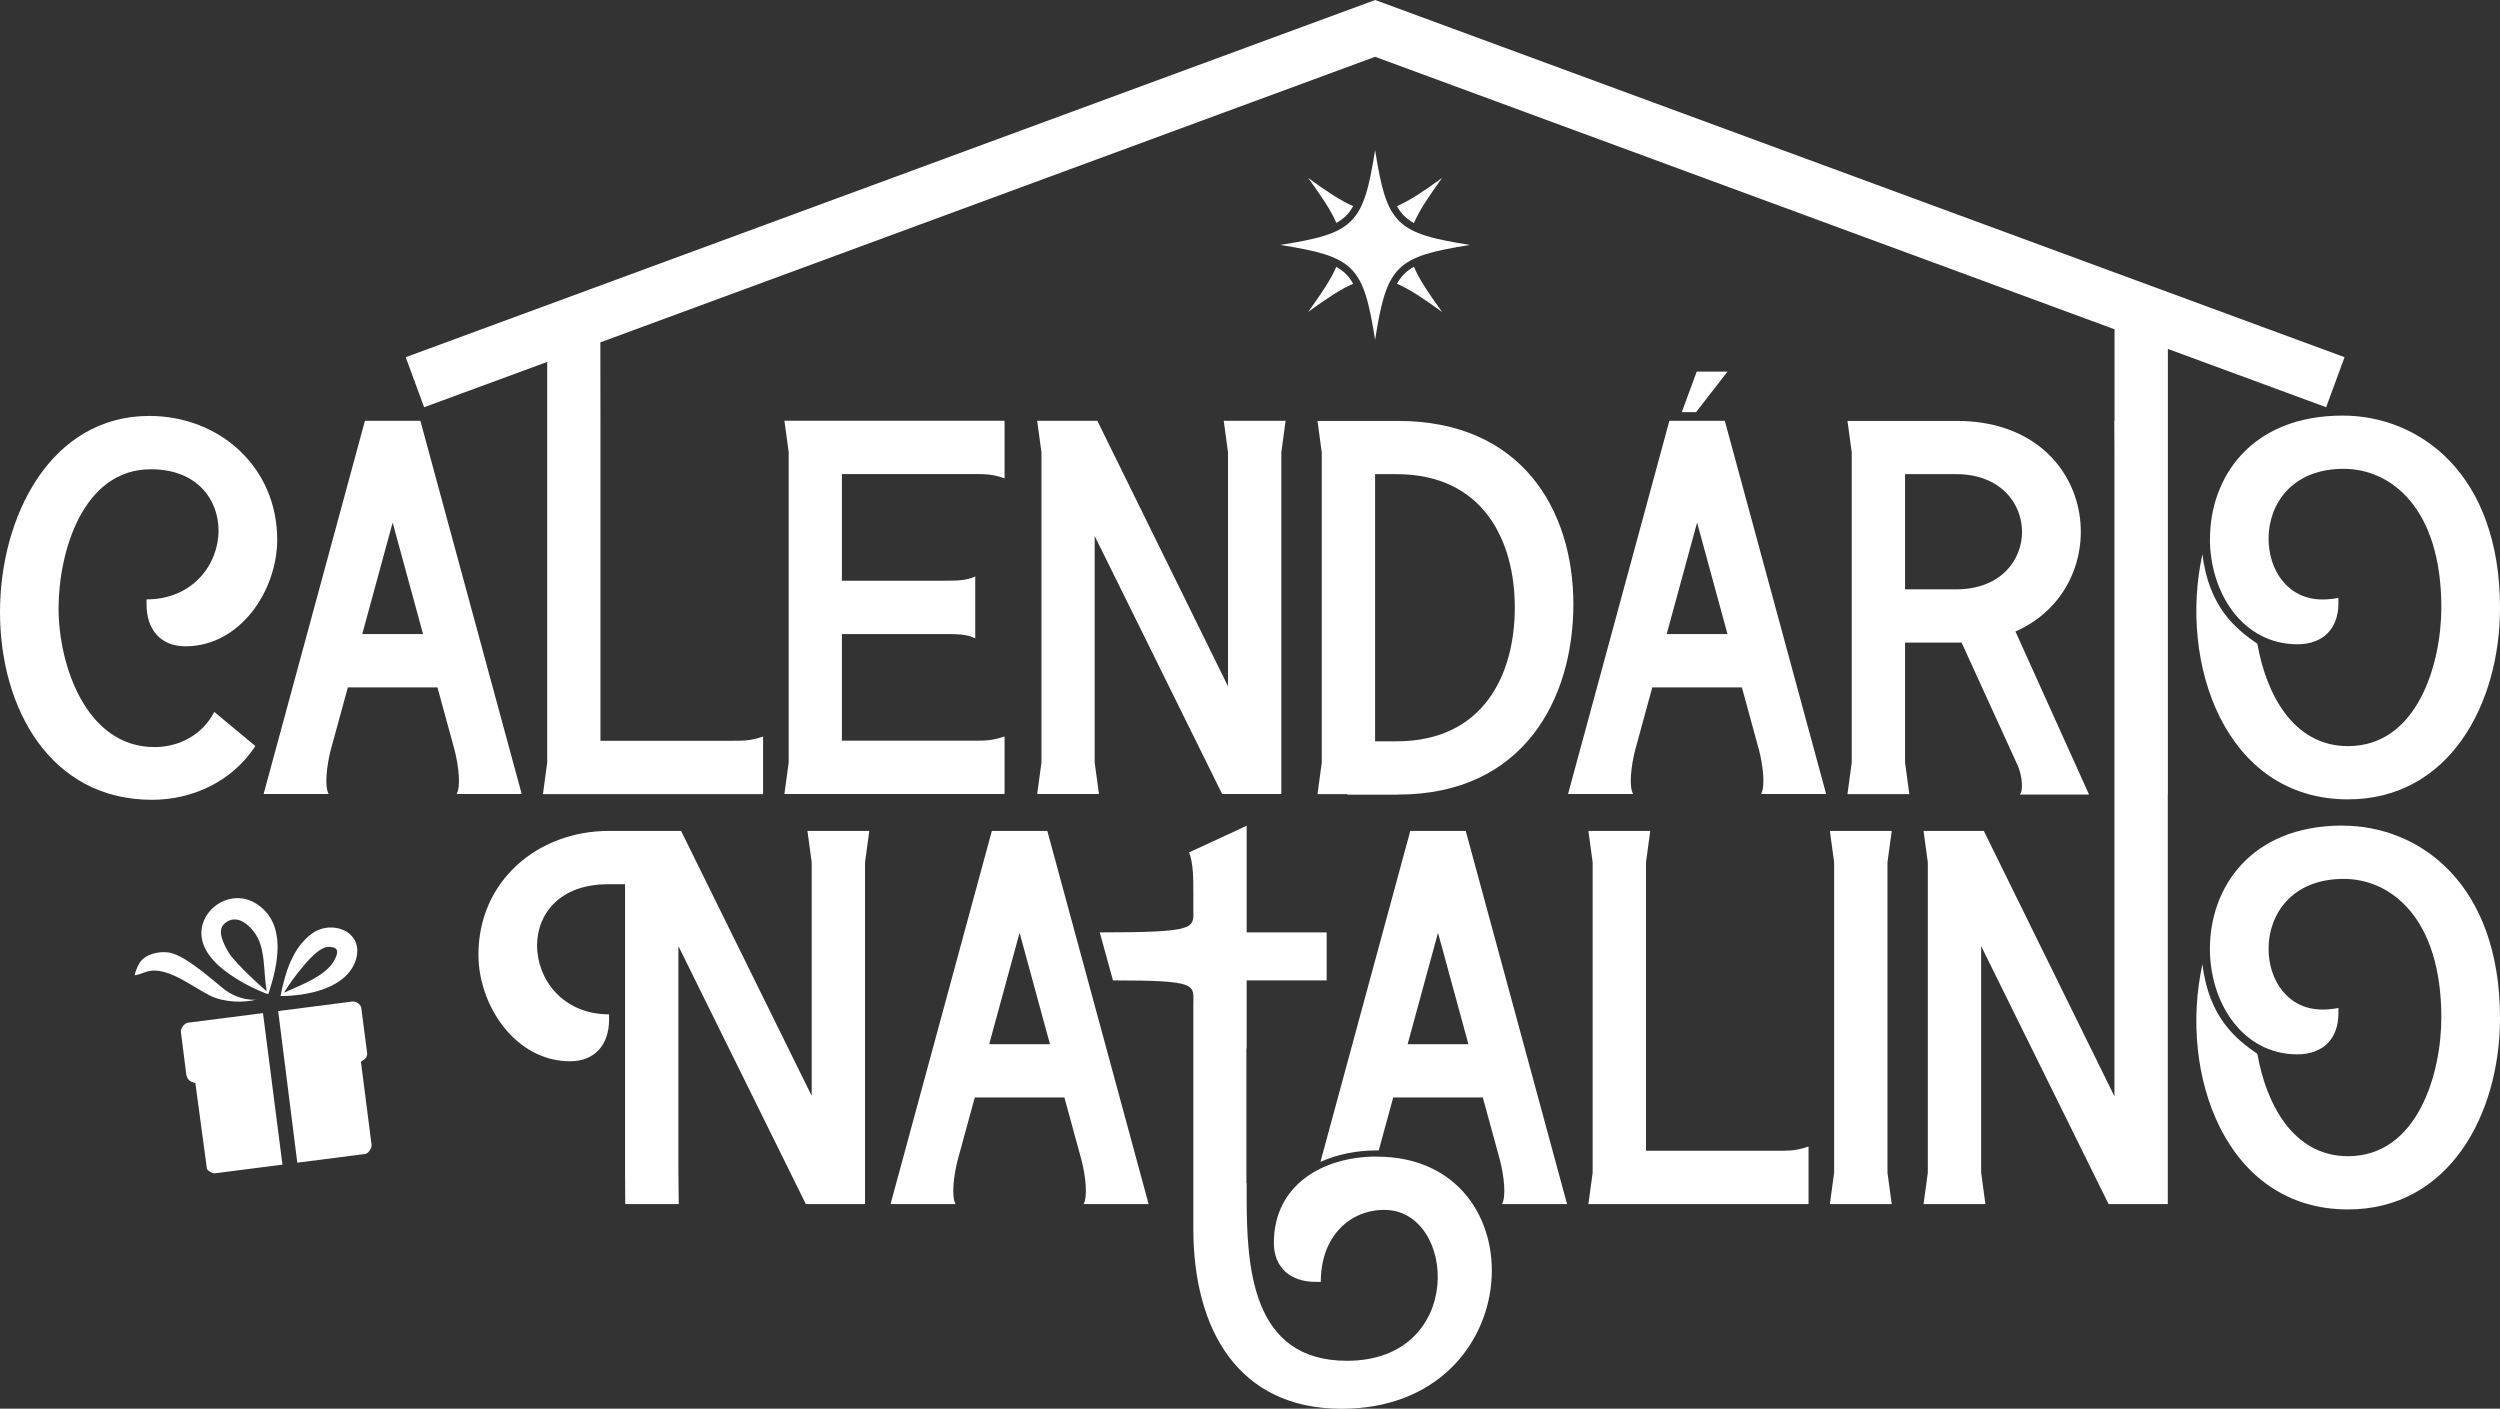
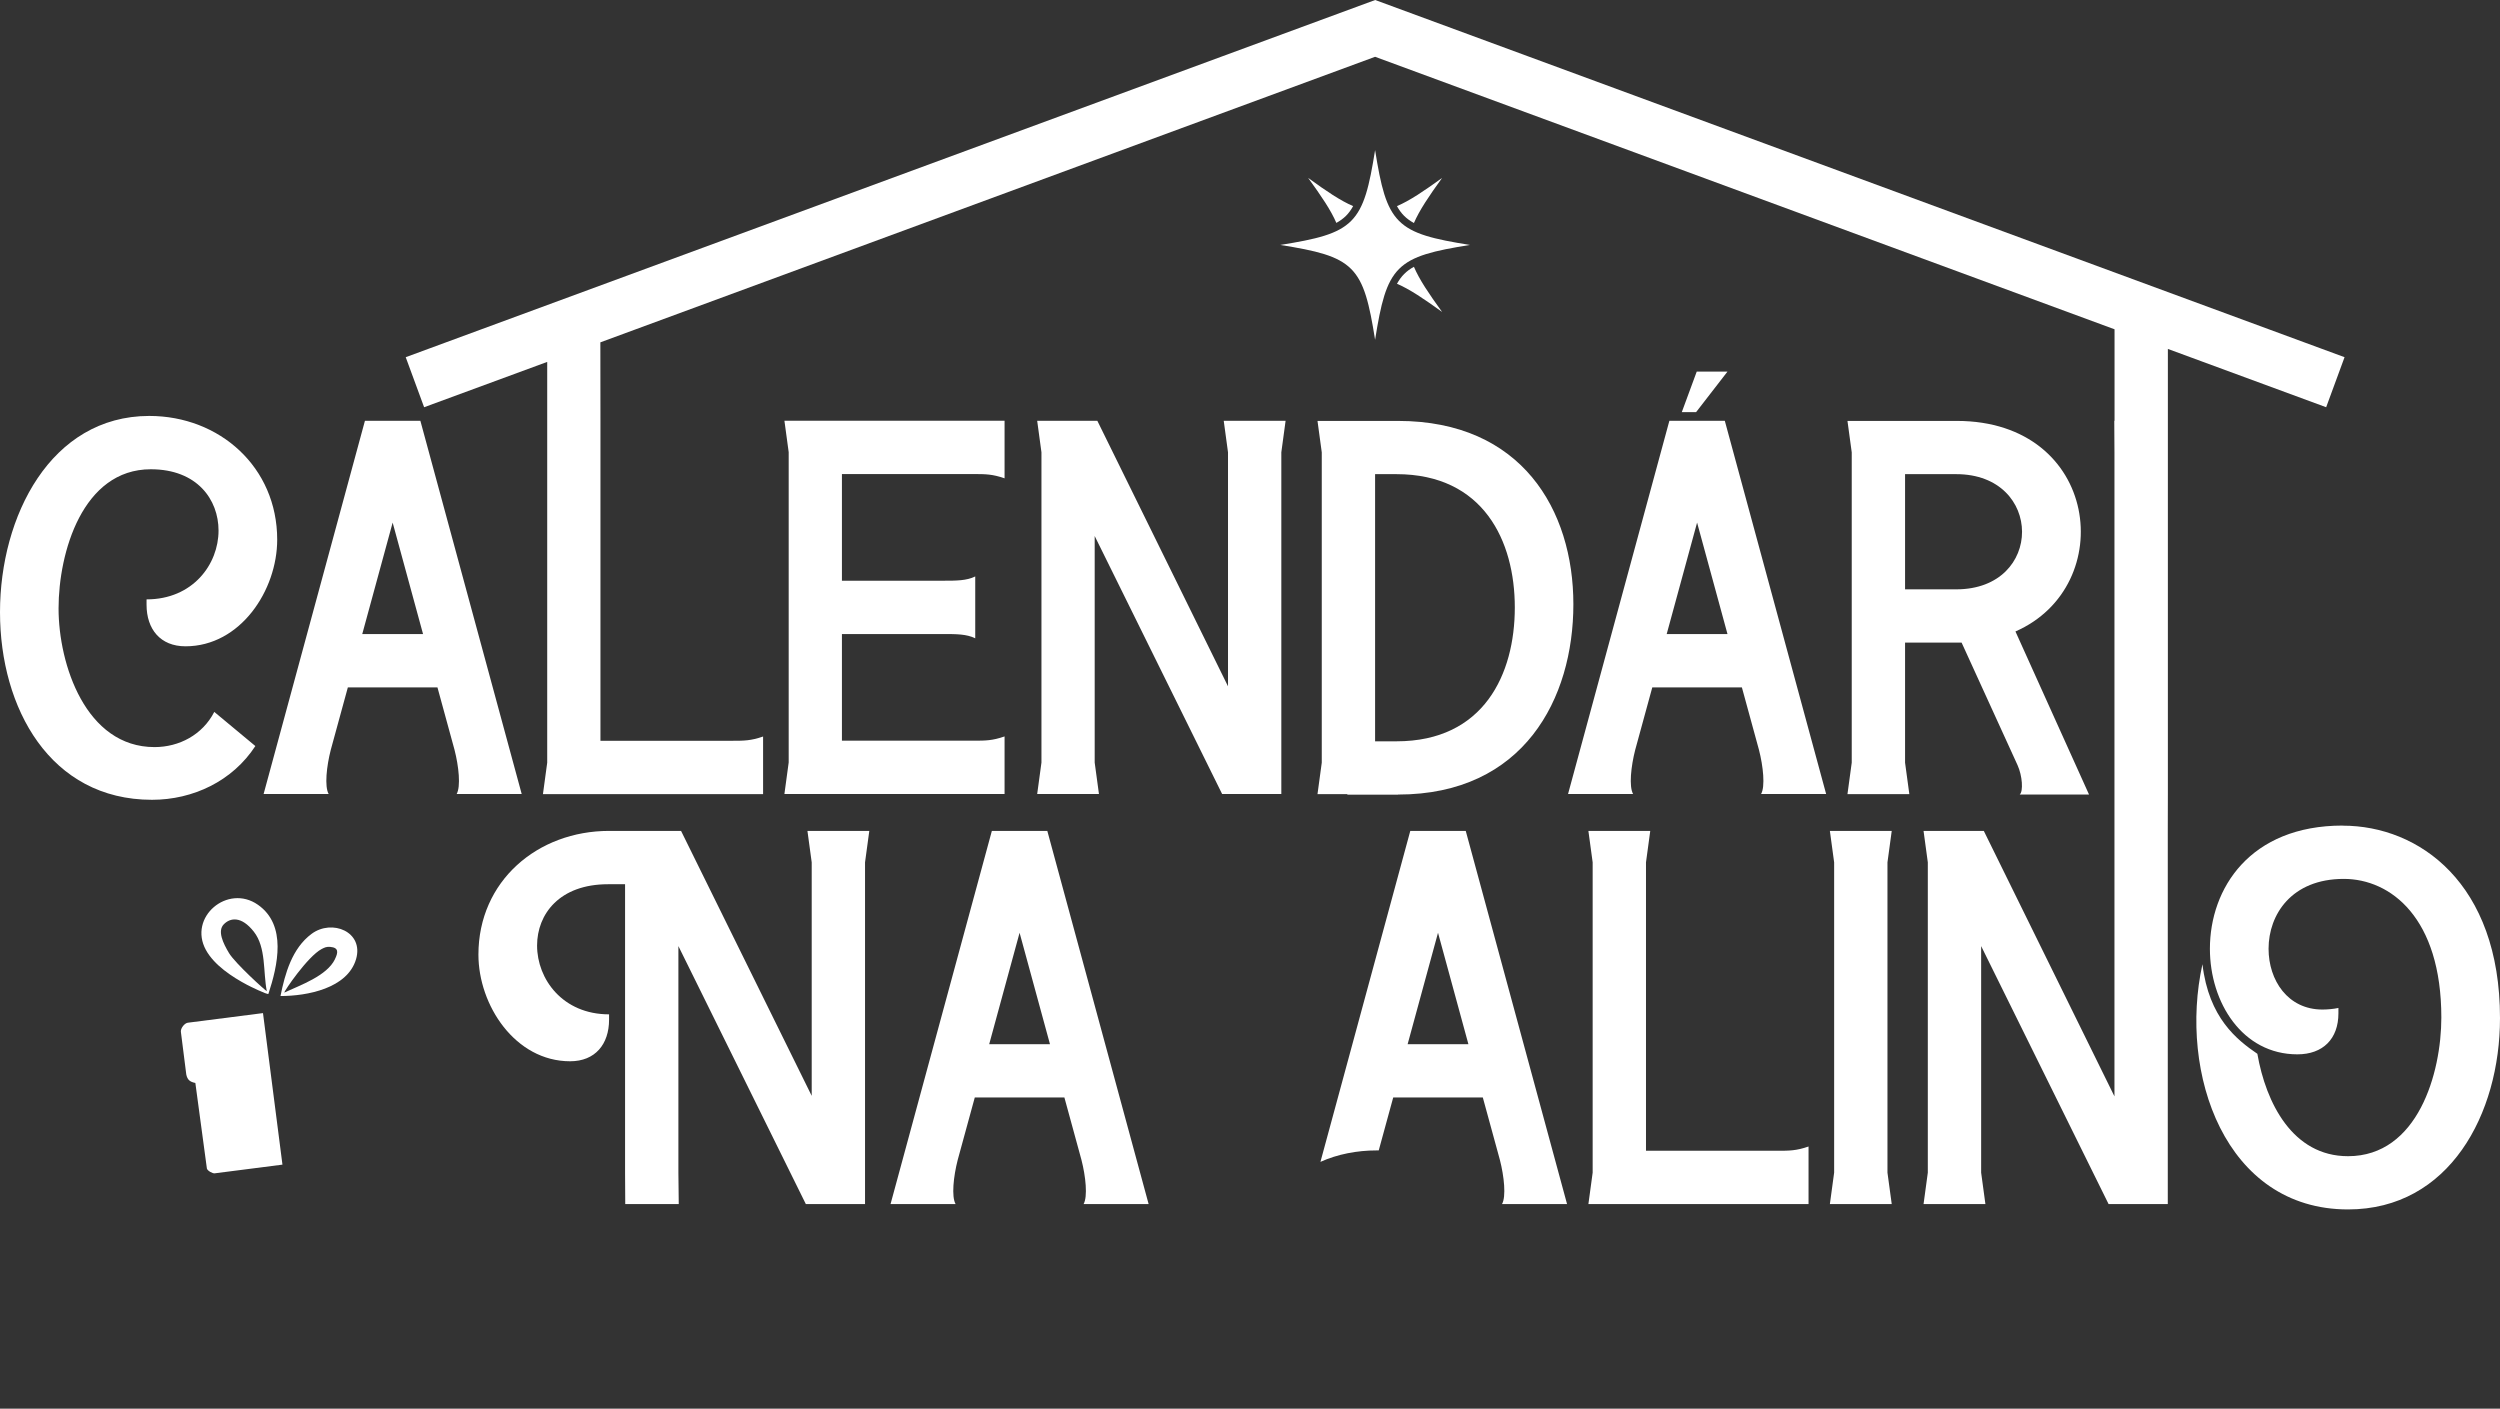
<svg xmlns="http://www.w3.org/2000/svg" id="Camada_1" data-name="Camada 1" viewBox="0 0 281.29 158.5">
  <rect x="0" y="0" width="281.29" height="158.5" fill="#333333" stroke="none" />
  <defs>
    <style>      .cls-1 {        fill: #fff;      }    </style>
  </defs>
  <path class="cls-1" d="M28.73,83.94l-4.62-3.84c-1.32,2.58-3.96,3.96-6.72,3.96-7.74,0-10.8-9.3-10.8-15.6s2.7-15.66,10.38-15.66c5.22,0,7.62,3.42,7.62,6.9,0,3.78-2.88,7.74-8.1,7.74v.6c0,2.76,1.56,4.68,4.38,4.68,6.18,0,10.32-6.3,10.32-12,0-8.16-6.48-13.92-14.4-13.92C5.7,46.81,0,58.09,0,68.88s5.64,21.11,17.1,21.11c4.62,0,9.06-2.1,11.64-6.06Z" />
  <path class="cls-1" d="M152.25,23.19c-1.41-.6-3-1.67-5.06-3.17,1.5,2.07,2.57,3.65,3.17,5.06.42-.23.79-.5,1.09-.8s.57-.67.8-1.09Z" />
  <path class="cls-1" d="M159.09,25.09c.61-1.42,1.68-3.01,3.17-5.07-2.07,1.49-3.66,2.57-5.08,3.17.23.42.5.79.8,1.09.31.31.67.57,1.1.81Z" />
  <path class="cls-1" d="M152.02,30.26c1.5,1.5,2.05,3.91,2.7,7.97.65-4.06,1.2-6.47,2.7-7.97,1.5-1.5,3.92-2.05,7.97-2.7-4.06-.65-6.47-1.2-7.97-2.7-1.5-1.5-2.05-3.91-2.7-7.97-.65,4.06-1.2,6.47-2.7,7.97s-3.91,2.05-7.97,2.7c4.06.65,6.47,1.2,7.97,2.7Z" />
-   <path class="cls-1" d="M147.18,35.1c2.06-1.49,3.65-2.57,5.07-3.17-.23-.43-.5-.79-.81-1.1-.31-.31-.67-.57-1.09-.8h0c-.6,1.42-1.68,3.01-3.17,5.08Z" />
  <path class="cls-1" d="M159.09,30.02c-.43.23-.79.5-1.1.81-.31.31-.57.67-.81,1.1,1.42.6,3.01,1.68,5.08,3.17-1.5-2.07-2.57-3.66-3.17-5.08Z" />
  <path class="cls-1" d="M58.7,89.34l-11.4-41.99h-6.24l-11.4,41.99h7.32c-.48-.84-.24-3.12.24-4.98l1.92-7.02h10.08l1.92,7.02c.48,1.86.72,4.14.24,4.98h7.32ZM40.76,71.34l3.42-12.54,3.42,12.54h-6.84Z" />
  <path class="cls-1" d="M88.26,89.34h24.77v-6.48c-1.38.48-2.16.48-3.54.48h-14.76v-12h11.46c1.38,0,2.58,0,3.54.48v-6.96c-.96.48-2.16.48-3.54.48h-11.46v-12h14.76c1.38,0,2.16,0,3.54.48v-6.48h-24.77l.48,3.54v34.91l-.48,3.54Z" />
  <polygon class="cls-1" points="116.7 89.34 123.65 89.34 123.17 85.8 123.17 60.31 137.51 89.34 144.17 89.34 144.17 50.89 144.65 47.35 137.69 47.35 138.17 50.89 138.17 77.22 123.47 47.35 116.7 47.35 117.18 50.89 117.18 85.8 116.7 89.34" />
  <path class="cls-1" d="M157.3,89.4c14.16,0,19.73-10.8,19.73-21.41s-5.82-20.63-19.73-20.63h-9.06l.48,3.54v34.91l-.48,3.54h3.36v.06h5.7ZM154.72,53.35h2.4c9.78,0,13.32,7.5,13.32,15s-3.48,15.06-13.32,15.06h-2.4v-30.05Z" />
  <path class="cls-1" d="M187.83,47.35l-11.4,41.99h7.32c-.48-.84-.24-3.12.24-4.98l1.92-7.02h10.08l1.92,7.02c.48,1.86.72,4.14.24,4.98h7.32l-11.4-41.99h-6.24ZM187.53,71.34l3.42-12.54,3.42,12.54h-6.84Z" />
  <polygon class="cls-1" points="190.91 41.81 189.23 46.37 190.84 46.37 194.37 41.81 190.91 41.81" />
  <path class="cls-1" d="M214.35,72.3h6.36l6.3,13.8c.54,1.2.66,2.94.24,3.3h7.8l-8.28-18.35c11.64-5.1,9.48-23.69-6.6-23.69h-12.3l.48,3.54v34.91l-.48,3.54h6.96l-.48-3.54v-13.5ZM214.35,53.35h5.76c9.84,0,9.9,12.96,0,12.96h-5.76v-12.96Z" />
-   <path class="cls-1" d="M248.65,60.61c0,6.06,3.66,11.88,9.84,11.88,2.88,0,4.62-1.74,4.62-4.62v-.6c-.54.12-1.26.18-1.8.18-3.9,0-6.06-3.3-6.06-6.84,0-3.84,2.58-7.86,8.46-7.86,5.28,0,10.98,4.38,10.98,15.6,0,6.24-2.64,15.6-10.5,15.6-6.24,0-9.24-6-10.2-11.52-2.28-1.56-5.46-4.02-6.18-10.08-2.7,12.24,2.52,27.59,16.38,27.59,11.4,0,17.1-10.74,17.1-21.53,0-15.18-9.12-21.65-17.69-21.65-10.44,0-14.94,7.08-14.94,13.86Z" />
  <path class="cls-1" d="M91.33,97.03v26.27l-14.7-29.81h-8.1c-8.04,0-14.7,5.64-14.7,13.92,0,5.7,4.14,12,10.32,12,2.82,0,4.38-1.92,4.38-4.68v-.6c-5.22,0-8.1-3.96-8.1-7.74,0-3.54,2.52-6.9,7.98-6.9h1.92v32.45l.02,3.54h6.02l-.04-3.54v-25.49l14.34,29.03h6.66v-38.45l.48-3.54h-6.96l.48,3.54Z" />
  <path class="cls-1" d="M111.6,93.49l-11.4,41.99h7.32c-.48-.84-.24-3.12.24-4.98l1.92-7.02h10.08l1.92,7.02c.48,1.86.72,4.14.24,4.98h7.32l-11.4-41.99h-6.24ZM111.3,117.49l3.42-12.54,3.42,12.54h-6.84Z" />
  <path class="cls-1" d="M185.2,129.48v-32.45l.48-3.54h-6.96l.48,3.54v34.91l-.48,3.54h24.77v-6.48c-1.38.48-2.16.48-3.54.48h-14.76Z" />
  <polygon class="cls-1" points="212.85 93.49 205.89 93.49 206.37 97.03 206.37 131.94 205.89 135.48 212.85 135.48 212.37 131.94 212.37 97.03 212.85 93.49" />
  <path class="cls-1" d="M263.59,92.89c-10.44,0-14.94,7.08-14.94,13.86,0,6.06,3.66,11.88,9.84,11.88,2.88,0,4.62-1.74,4.62-4.62v-.6c-.54.12-1.26.18-1.8.18-3.9,0-6.06-3.3-6.06-6.84,0-3.84,2.58-7.86,8.46-7.86,5.28,0,10.98,4.38,10.98,15.6,0,6.24-2.64,15.6-10.5,15.6-6.24,0-9.24-6-10.2-11.52-2.28-1.56-5.46-4.02-6.18-10.08-2.7,12.24,2.52,27.59,16.38,27.59,11.4,0,17.1-10.74,17.1-21.53,0-15.18-9.12-21.65-17.69-21.65Z" />
-   <path class="cls-1" d="M243.92,89.34v-39.38s0-10.7,0-10.7l17.81,6.56,2.07-5.63L154.73,0h0s0,0,0,0h0s0,0,0,0L45.65,40.19l2.07,5.63,13.85-5.1v6.63h0v2.12s0,10.92,0,10.92h0v25.42l-.48,3.54h24.77v-6.48c-1.38.48-2.16.48-3.54.48h-14.76v-35.99s-.01-8.84-.01-8.84L154.72,6.39l83.2,30.66v10.3h-.03l.02,3.54v46.14s0,26.33,0,26.33l-14.7-29.87h-6.78l.48,3.54v34.91l-.48,3.54h6.96l-.48-3.54v-25.49l14.34,29.03h6.66v-41.99s0-4.15,0-4.15Z" />
-   <path class="cls-1" d="M154.91,130.13c-6.06,0-11.58,3.18-11.58,9.72,0,2.82,1.92,4.38,4.68,4.38h.6c0-5.22,3.36-8.1,7.14-8.1,8.16,0,9.18,16.98-4.2,16.98-10.74,0-11.28-10.56-11.28-18.47v-1.53s-.02,0-.03,0v-15.15s.02,0,.03,0v-7.65h9v-5.4h-9v-12l-6.48,3c.48,1.2.48,2.94.48,4.62v1.68c0,2.22.69,2.7-10.53,2.7l1.49,5.4c9.73,0,9.04.48,9.04,2.7v25.23c0,11.34,5.04,20.27,16.68,20.27,21.23,0,22.37-28.37,3.96-28.37Z" />
+   <path class="cls-1" d="M243.92,89.34v-39.38s0-10.7,0-10.7l17.81,6.56,2.07-5.63L154.73,0h0s0,0,0,0h0s0,0,0,0L45.65,40.19l2.07,5.63,13.85-5.1v6.63h0v2.12s0,10.92,0,10.92h0v25.42l-.48,3.54h24.77v-6.48c-1.38.48-2.16.48-3.54.48h-14.76v-35.99s-.01-8.84-.01-8.84L154.72,6.39l83.2,30.66v10.3h-.03l.02,3.54v46.14s0,26.33,0,26.33l-14.7-29.87h-6.78l.48,3.54v34.91l-.48,3.54h6.96l-.48-3.54v-25.49l14.34,29.03h6.66v-41.99Z" />
  <path class="cls-1" d="M158.68,93.49l-10.11,37.24c1.92-.87,4.13-1.29,6.33-1.29.08,0,.15,0,.23,0l1.63-5.96h10.08l1.92,7.02c.48,1.86.72,4.14.24,4.98h7.32l-11.4-41.99h-6.24ZM158.38,117.49l3.42-12.54,3.42,12.54h-6.84Z" />
  <path class="cls-1" d="M21.14,115.07c-.38.05-.82.62-.79,1.01l.61,4.82c.13.61.42.83,1.02.95l1.3,9.64c.08.25.63.55.86.53l7.64-.98-2.19-17.05-8.44,1.08Z" />
-   <path class="cls-1" d="M41.32,118.56l-.68-5.22c-.14-.38-.53-.65-.93-.66l-8.41,1.08,2.15,17.06,7.64-.98c.34-.04.76-.65.72-1.01l-1.2-9.37c0-.06.71-.27.71-.91Z" />
  <path class="cls-1" d="M23.17,106.89c.94,1.71,2.95,3.03,4.65,3.93.26.14,2.26,1.12,2.38,1.01,1.05-3.19,2.1-7.74-1.18-10.03-3.4-2.38-7.88,1.39-5.85,5.09ZM28.56,104.83c1.4,1.78,1.03,4.52,1.46,6.69-.21-.09-3.57-3.15-4.25-4.28-.68-1.13-1.32-2.49-.59-3.24s1.98-.95,3.38.83Z" />
  <path class="cls-1" d="M35.05,105.08c-2.19,1.63-2.98,4.46-3.49,6.99,3,0,7.53-.86,8.5-4.14.91-3.08-2.7-4.57-5.01-2.85ZM37.69,107.92c-.89,1.87-3.91,2.93-5.7,3.76-.05-.12,2.63-4.07,4.2-4.9.35-.18.54-.27.96-.24,1,.08.89.66.54,1.37Z" />
-   <path class="cls-1" d="M28.86,112.48s-1.95.23-3.82-1.32-4.39-3.71-6-3.98c-1.15-.19-2.7.16-3.35,1.18-.17.28-.47.96-.52,1.28-.02.11.02.1.11.08.62-.12,1.11-.45,1.85-.51,2.12-.15,4.62,1.88,6.5,2.81,1.64.81,3.85.81,5.23.45Z" />
</svg>